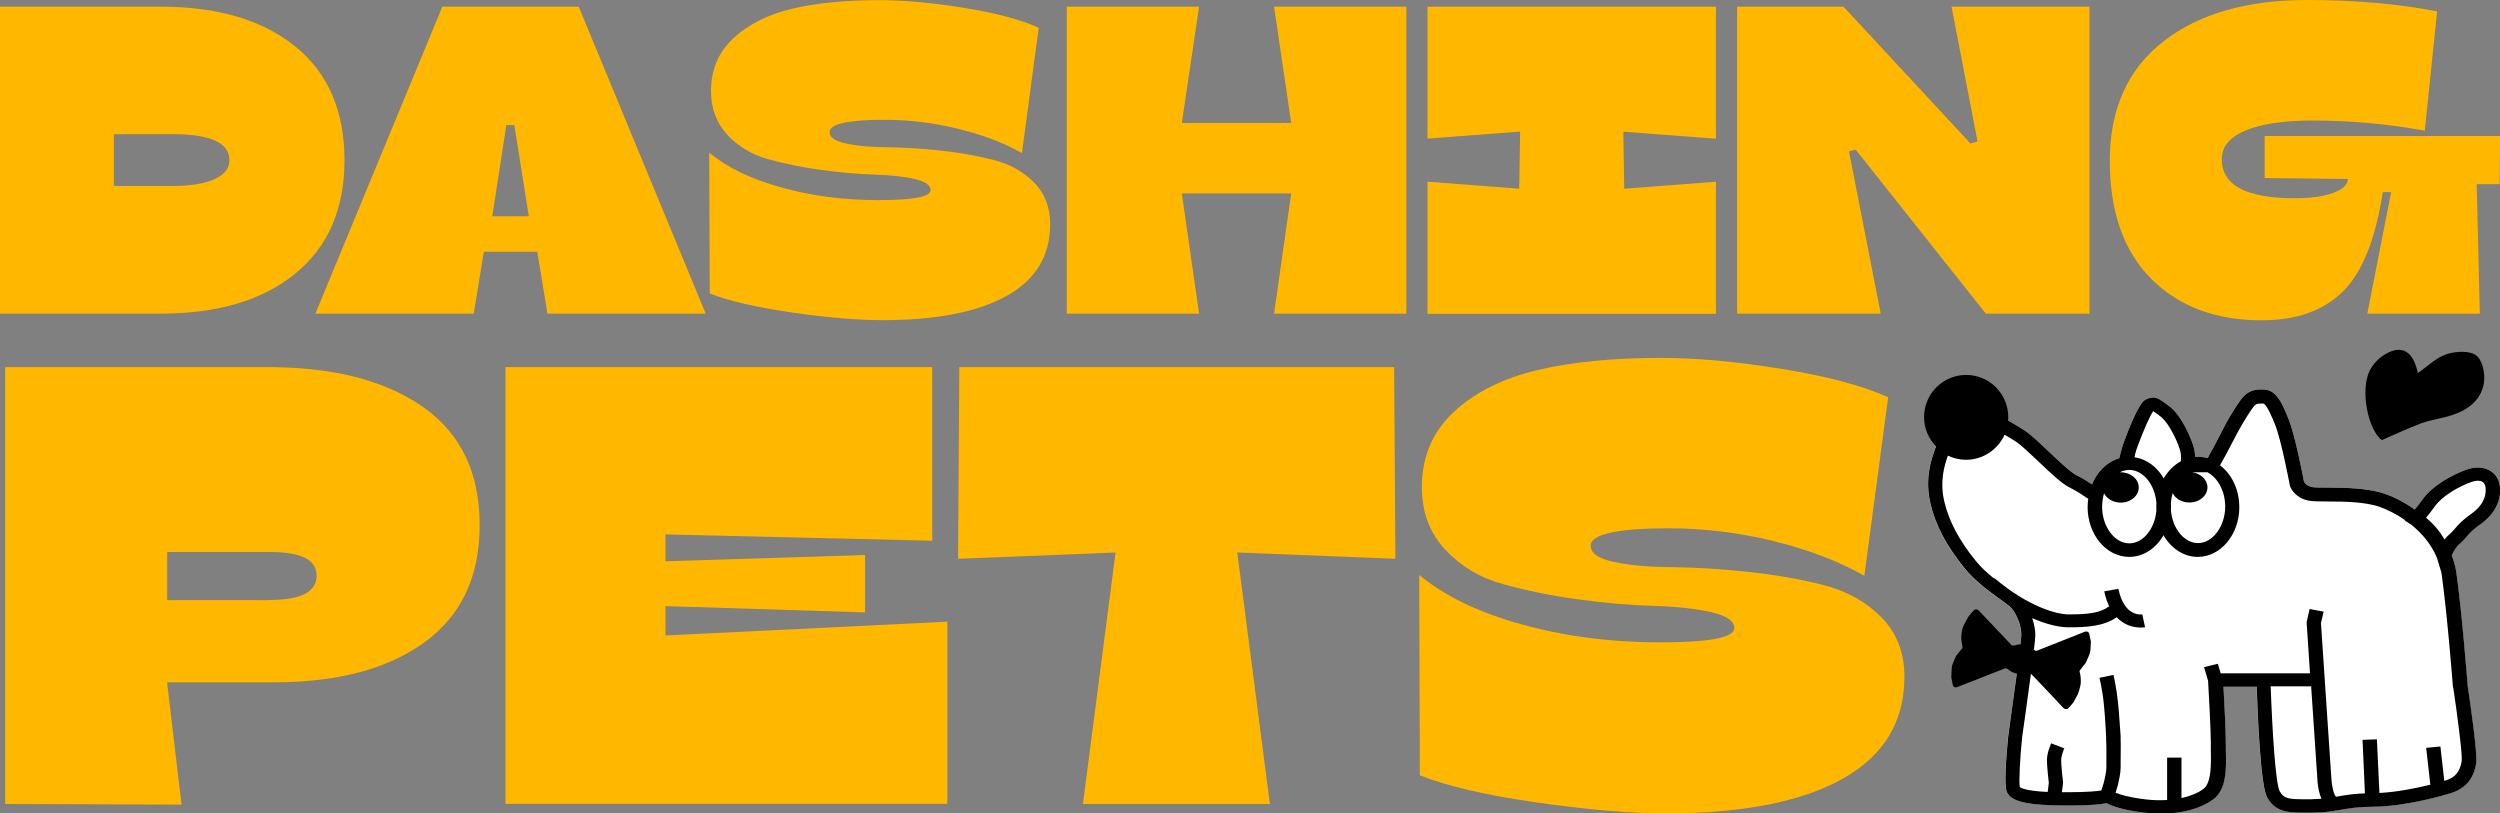
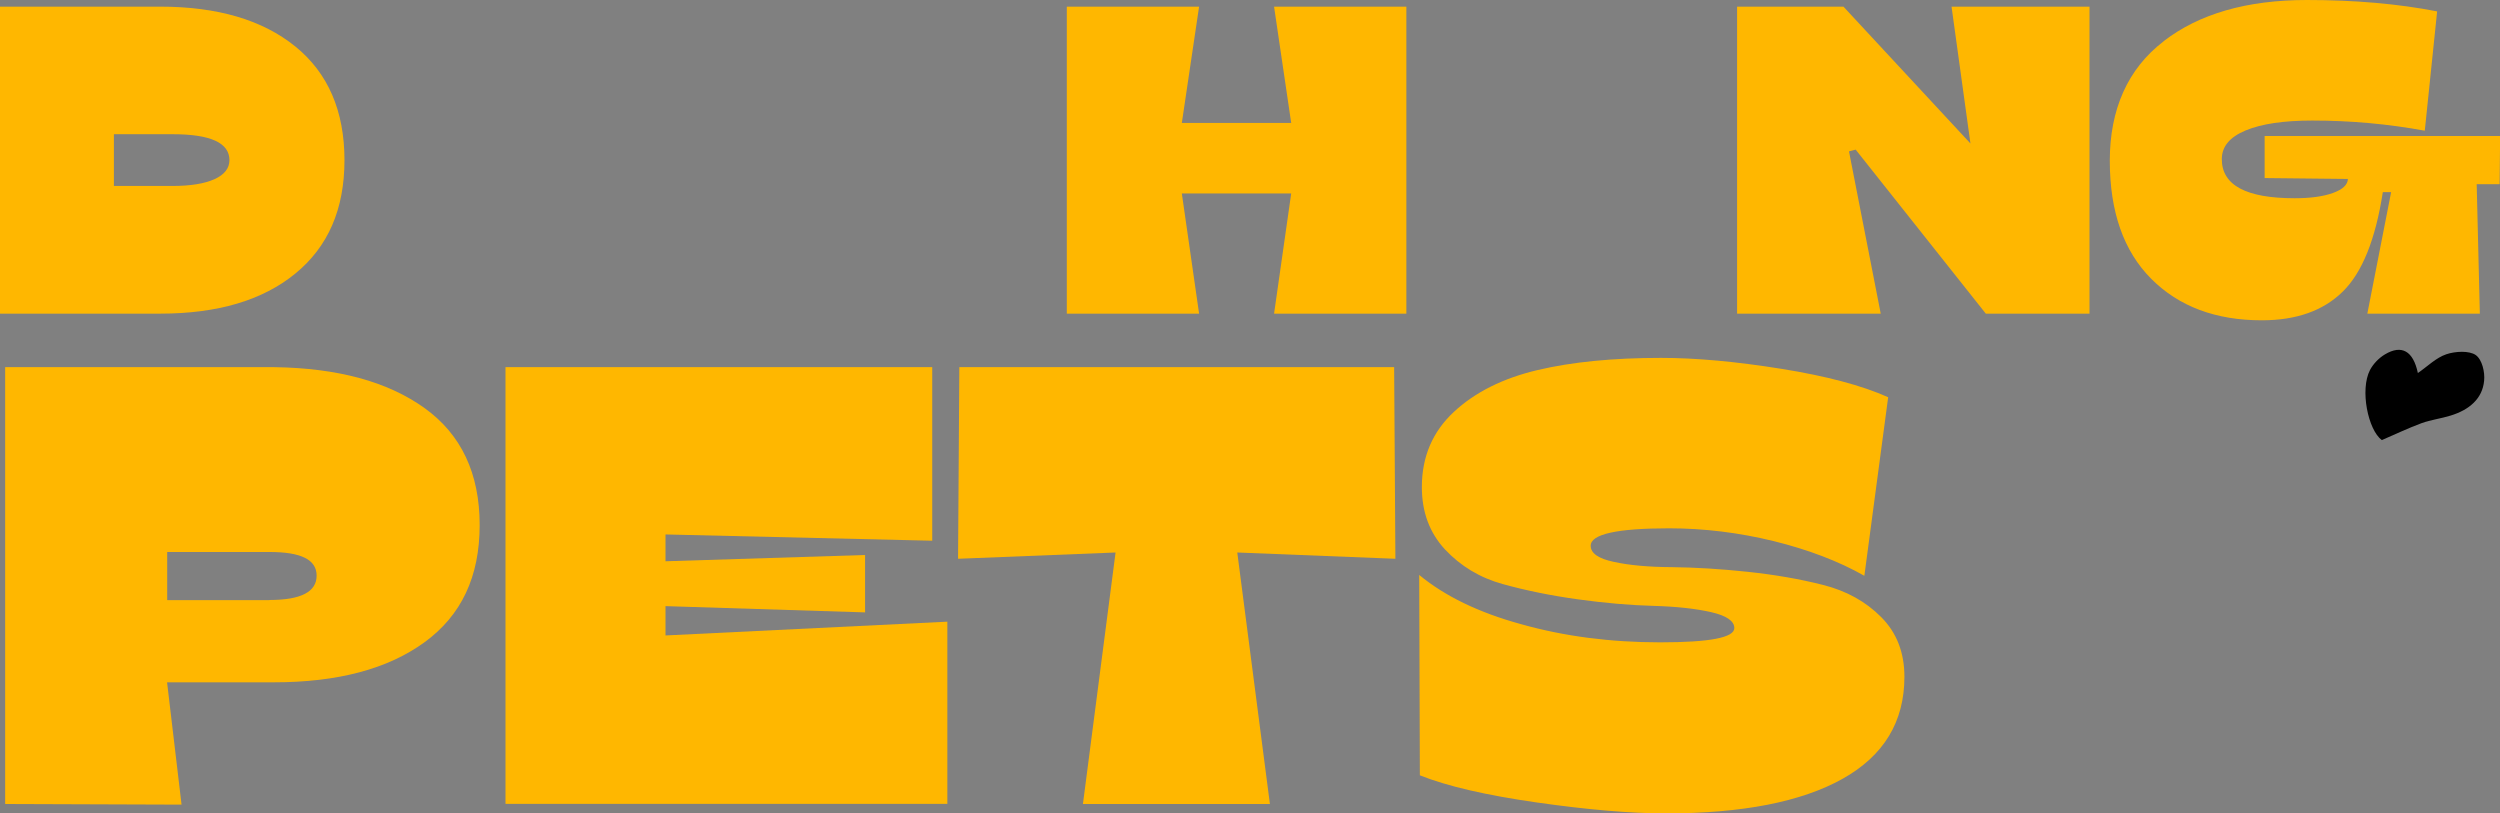
<svg xmlns="http://www.w3.org/2000/svg" fill="none" viewBox="0 0 209 68" height="68" width="209">
  <rect x="0" y="0" width="209" height="68" fill="#808080" stroke="none" />
  <g clip-path="url(#clip0_177_516)">
    <path fill="#FFB700" d="M0 0.555H13.388C18.18 0.555 21.951 1.666 24.69 3.887C27.428 6.107 28.798 9.282 28.798 13.388C28.798 17.495 27.428 20.627 24.69 22.869C21.951 25.111 18.18 26.221 13.388 26.221H0V0.555ZM9.511 15.546H14.42C15.916 15.546 17.085 15.358 17.927 14.981C18.76 14.604 19.181 14.069 19.181 13.388C19.181 11.943 17.601 11.22 14.431 11.22H9.522V15.546H9.511Z" />
-     <path fill="#FFB700" d="M26.365 26.221L36.982 0.555H48.379L58.997 26.221H45.767L44.914 21.046H40.448L39.605 26.221H26.365ZM44.208 18.082L42.997 10.455H42.333L41.153 18.082H44.218H44.208Z" />
-     <path fill="#FFB700" d="M65.295 15.662C67.802 16.374 70.52 16.73 73.448 16.73C76.376 16.73 77.798 16.447 77.798 15.892C77.798 15.473 77.345 15.169 76.44 14.96C75.534 14.75 74.396 14.635 73.048 14.593C71.7 14.551 70.225 14.425 68.624 14.205C67.023 13.985 65.548 13.681 64.2 13.304C62.852 12.927 61.714 12.246 60.808 11.272C59.902 10.298 59.439 9.072 59.439 7.605C59.439 5.824 60.071 4.347 61.324 3.184C62.578 2.022 64.221 1.205 66.243 0.723C68.266 0.251 70.688 0.01 73.49 0.01C75.534 0.01 77.883 0.22 80.547 0.649C83.212 1.079 85.308 1.634 86.836 2.315L85.435 12.802C83.939 11.943 82.159 11.272 80.105 10.769C78.051 10.266 76.008 10.015 73.964 10.015C70.889 10.015 69.351 10.361 69.351 11.041C69.351 11.482 69.804 11.796 70.72 11.995C71.626 12.194 72.763 12.299 74.133 12.309C75.502 12.32 76.977 12.414 78.578 12.582C80.179 12.749 81.653 13.011 83.023 13.357C84.392 13.702 85.519 14.331 86.436 15.242C87.341 16.154 87.794 17.327 87.794 18.741C87.794 21.381 86.583 23.382 84.16 24.734C81.738 26.085 78.283 26.766 73.785 26.766C71.721 26.766 69.193 26.556 66.212 26.127C63.231 25.698 60.935 25.163 59.334 24.535L59.291 12.76C60.787 14.006 62.788 14.97 65.295 15.662Z" />
    <path fill="#FFB700" d="M89.185 0.555H100.244L98.801 10.277H107.944L106.512 0.555H117.572V26.221H106.512L107.944 16.175H98.801L100.244 26.221H89.185V0.555Z" />
-     <path fill="#FFB700" d="M127.009 15.766L127.083 11L119.341 11.586V0.555H143.452V11.597L135.71 11.01L135.784 15.777L143.452 15.19V26.232H119.341V15.19L127.009 15.777V15.766Z" />
-     <path fill="#FFB700" d="M145.221 26.221V0.555H154.111L164.729 11.995L165.319 11.817L163.149 0.555H174.683V26.221H166.014L155.133 12.508L154.575 12.655L157.229 26.221H145.211H145.221Z" />
+     <path fill="#FFB700" d="M145.221 26.221V0.555H154.111L164.729 11.995L163.149 0.555H174.683V26.221H166.014L155.133 12.508L154.575 12.655L157.229 26.221H145.211H145.221Z" />
    <path fill="#FFB700" d="M180.876 3.447C183.847 1.152 187.839 0 192.863 0C196.845 0 200.468 0.314 203.744 0.953L202.712 10.927C199.636 10.361 196.508 10.078 193.306 10.078C190.925 10.078 189.071 10.35 187.733 10.906C186.396 11.461 185.743 12.257 185.743 13.305C185.743 15.484 187.776 16.573 191.831 16.573C193.158 16.573 194.222 16.426 195.033 16.133C195.844 15.84 196.265 15.452 196.286 14.96L189.324 14.886V11.367H209.011L208.968 15.4H207.051L207.315 26.221H197.909L199.899 16.06H199.204C198.593 20.02 197.477 22.796 195.844 24.388C194.222 25.981 191.968 26.777 189.092 26.777C185.237 26.777 182.151 25.624 179.844 23.309C177.537 20.994 176.379 17.704 176.379 13.43C176.379 9.156 177.874 5.751 180.876 3.457V3.447Z" />
    <path fill="#FFB700" d="M22.941 30.695C28.218 30.768 32.4 31.9 35.486 34.11C38.562 36.321 40.1 39.578 40.1 43.895C40.1 48.211 38.573 51.437 35.508 53.679C32.442 55.921 28.24 57.042 22.889 57.042H13.967L15.178 67.267L0.432 67.214V30.695H22.941ZM22.531 50.159C25.153 50.159 26.47 49.478 26.47 48.127C26.47 46.776 25.153 46.147 22.531 46.147H13.978V50.17H22.531V50.159Z" />
    <path fill="#FFB700" d="M42.259 30.695H77.935V45.204L55.636 44.68V46.922L72.321 46.398V51.196L55.636 50.673V53.124L79.199 51.972V67.204H42.259V30.695Z" />
    <path fill="#FFB700" d="M116.55 30.695L116.655 46.713L103.436 46.189L106.164 67.214H90.533L93.261 46.189L80.094 46.713L80.2 30.695H116.56H116.55Z" />
    <path fill="#FFB700" d="M127.199 52.191C130.77 53.197 134.635 53.7 138.796 53.7C142.957 53.7 144.99 53.302 144.99 52.506C144.99 51.919 144.336 51.469 143.051 51.175C141.756 50.882 140.144 50.704 138.227 50.651C136.3 50.599 134.204 50.421 131.928 50.107C129.653 49.792 127.557 49.363 125.63 48.829C123.702 48.294 122.101 47.32 120.805 45.937C119.51 44.544 118.867 42.805 118.867 40.72C118.867 38.185 119.763 36.09 121.543 34.435C123.323 32.779 125.661 31.617 128.547 30.936C131.433 30.255 134.867 29.919 138.859 29.919C141.766 29.919 145.116 30.223 148.908 30.831C152.7 31.439 155.681 32.235 157.851 33.209L155.86 48.137C153.722 46.922 151.194 45.958 148.276 45.235C145.358 44.523 142.441 44.167 139.544 44.167C135.173 44.167 132.982 44.659 132.982 45.623C132.982 46.252 133.624 46.702 134.92 46.974C136.215 47.257 137.827 47.404 139.776 47.414C141.714 47.435 143.82 47.561 146.096 47.802C148.371 48.043 150.477 48.41 152.415 48.902C154.354 49.394 155.976 50.285 157.271 51.594C158.567 52.893 159.209 54.559 159.209 56.581C159.209 60.342 157.482 63.181 154.038 65.109C150.593 67.036 145.664 68 139.27 68C136.331 68 132.739 67.696 128.484 67.088C124.239 66.481 120.974 65.727 118.699 64.815L118.646 48.064C120.784 49.834 123.628 51.217 127.199 52.191Z" />
-     <path fill="white" d="M208.989 40.7C208.937 40.102 208.642 39.62 208.147 39.338C207.62 39.034 206.914 39.002 206.188 39.264C204.945 39.704 203.333 40.626 202.554 41.716C202.269 42.103 202.048 42.397 201.869 42.596C200.995 41.977 200.12 41.538 199.425 41.297C197.993 40.794 196.044 40.773 194.622 40.762C194.043 40.762 193.442 40.762 193.232 40.71C192.821 40.616 192.652 40.343 192.61 40.26C192.515 39.746 191.862 36.331 191.294 34.959C190.788 33.722 190.303 32.56 189.208 32.56C188.587 32.56 187.944 32.56 187.291 33.471C186.733 34.246 186.132 35.262 185.606 36.341C185.226 37.096 184.805 37.86 184.552 38.3C184.289 38.227 184.015 38.185 183.731 38.185C183.657 38.185 183.583 38.185 183.51 38.196C183.51 37.997 183.488 37.787 183.446 37.578C183.33 37.001 182.488 34.822 181.361 33.963C180.476 33.293 180.149 33.041 179.444 33.377H179.412C179.223 33.481 178.77 33.691 177.59 36.865C177.495 37.127 177.39 37.441 177.295 37.808L177.179 38.3C177.179 38.3 177.074 38.342 177.032 38.353C177 38.353 176.968 38.374 176.947 38.384C176.052 38.719 175.304 39.474 174.893 40.49C174.44 40.186 174.019 39.935 173.619 39.746C173.124 39.505 172.144 38.573 171.281 37.756C170.491 37.001 169.732 36.289 169.205 35.954C168.142 35.273 166.414 34.34 166.34 34.309L166.119 34.194L164.308 34.655L164.192 34.76C163.686 35.221 162.032 36.792 161.769 37.515L161.737 37.62C161.464 38.395 160.884 39.998 161.369 42.082C161.79 43.905 162.696 45.623 164.223 47.509C165.108 48.598 166.309 49.468 167.183 50.096C167.51 50.337 167.794 50.536 167.984 50.694C168.563 51.196 168.974 52.338 168.974 53.051C168.974 53.658 168.321 58.425 167.878 61.515C167.731 63.024 167.51 65.622 167.762 66.198C168.131 67.026 169.511 67.33 172.871 67.33C174.735 67.33 175.641 67.235 176.094 67.13C176.526 67.361 177.411 67.707 179.149 67.916C179.654 67.979 180.16 68.01 180.634 68.01C182.414 68.01 183.962 67.591 185.016 66.816C186.153 65.978 186.111 64.176 186.069 62.731C186.069 62.521 186.069 62.322 186.069 62.133C186.069 61.138 185.932 58.551 185.869 57.398H188.65C188.724 59.577 188.955 65.601 189.513 66.638C190.219 67.948 191.399 67.937 192.895 67.927C193.042 67.927 193.19 67.927 193.348 67.927C194.232 67.927 194.906 67.811 195.623 67.696C196.381 67.57 197.161 67.434 198.288 67.434C201.1 67.434 204.46 66.429 204.829 66.313C206.093 65.926 206.798 65.098 206.999 63.789C207.125 62.971 206.44 58.341 206.293 57.367C206.261 57 205.808 51.154 205.345 47.907C205.271 47.383 205.134 46.88 204.955 46.419C205.071 46.147 205.303 45.718 205.587 45.477C205.829 45.278 205.998 45.078 206.177 44.879C206.44 44.576 206.725 44.251 207.346 43.821C208.494 43.015 209.095 41.883 208.989 40.72V40.7Z" />
    <path fill="black" d="M202.132 31.187C202.954 30.622 203.649 29.909 204.513 29.616C205.261 29.364 206.419 29.302 206.967 29.679C207.504 30.056 207.747 31.104 207.673 31.826C207.536 33.335 206.419 34.267 204.881 34.739C204.081 34.99 203.217 35.095 202.438 35.378C201.342 35.786 200.278 36.289 199.12 36.792C197.972 35.943 197.277 32.591 198.13 30.936C198.393 30.433 198.867 29.93 199.383 29.626C200.784 28.788 201.743 29.343 202.132 31.177V31.187Z" />
-     <path fill="black" d="M208.99 40.699C208.937 40.102 208.642 39.62 208.147 39.337C207.62 39.034 206.915 39.002 206.188 39.264C204.945 39.704 203.333 40.626 202.554 41.715C202.269 42.103 202.048 42.397 201.869 42.596C200.995 41.977 200.121 41.537 199.425 41.297C197.993 40.794 196.044 40.773 194.622 40.762C194.043 40.762 193.443 40.762 193.232 40.71C192.821 40.615 192.653 40.343 192.61 40.259C192.516 39.746 191.863 36.331 191.294 34.959C190.788 33.722 190.304 32.559 189.208 32.559C188.587 32.559 187.944 32.559 187.291 33.471C186.733 34.246 186.132 35.262 185.606 36.341C185.227 37.096 184.805 37.86 184.553 38.3C184.289 38.227 184.015 38.185 183.731 38.185C183.657 38.185 183.583 38.185 183.51 38.196C183.51 37.996 183.489 37.787 183.447 37.578C183.331 37.001 182.488 34.822 181.361 33.963C180.476 33.293 180.15 33.041 179.444 33.377H179.412C179.223 33.481 178.77 33.691 177.59 36.865C177.495 37.127 177.39 37.441 177.295 37.808L177.179 38.3C177.179 38.3 177.074 38.342 177.032 38.353C177 38.353 176.969 38.374 176.948 38.384C176.052 38.719 175.304 39.474 174.894 40.49C174.441 40.186 174.019 39.935 173.619 39.746C173.124 39.505 172.144 38.573 171.281 37.756C170.491 37.001 169.732 36.289 169.206 35.954C168.816 35.702 168.331 35.419 167.878 35.157C167.878 35.063 167.889 34.959 167.889 34.864C167.889 32.926 166.309 31.344 164.371 31.344C162.433 31.344 160.853 32.916 160.853 34.864C160.853 35.828 161.243 36.697 161.864 37.326C161.832 37.389 161.801 37.452 161.78 37.504L161.748 37.609C161.474 38.384 160.895 39.987 161.379 42.072C161.801 43.895 162.707 45.613 164.234 47.498C165.119 48.588 166.32 49.457 167.194 50.086C167.52 50.327 167.805 50.526 167.994 50.683C168.574 51.186 168.984 52.328 168.984 53.04C168.984 53.166 168.953 53.459 168.911 53.868C168.742 53.868 168.563 53.899 168.395 53.962C168.331 53.983 168.247 53.962 168.184 53.952C168.142 53.941 168.11 53.878 168.079 53.836C167.699 53.438 167.32 53.04 166.941 52.642C166.435 52.108 165.94 51.574 165.435 51.05C165.329 50.934 165.119 50.903 165.024 51.008C164.855 51.175 164.708 51.364 164.56 51.553L164.16 52.286C164.002 52.611 163.981 52.956 163.96 53.302C163.95 53.564 164.034 53.826 164.065 54.088C164.065 54.119 164.065 54.161 164.044 54.193C163.876 54.402 163.707 54.611 163.539 54.821C163.539 54.821 163.518 54.842 163.518 54.852C163.381 55.209 163.17 55.533 163.16 55.921L163.128 56.633C163.16 56.833 163.202 57.021 163.244 57.22C163.286 57.45 163.454 57.524 163.707 57.409C163.865 57.346 164.023 57.283 164.181 57.22C164.55 57.073 164.919 56.927 165.287 56.791C165.645 56.654 165.993 56.518 166.351 56.371C166.772 56.204 167.194 56.036 167.615 55.879C167.668 55.858 167.763 55.879 167.815 55.911C167.889 55.942 167.931 56.015 168.005 56.057C168.194 56.183 168.395 56.277 168.605 56.319C168.384 57.985 168.11 59.965 167.889 61.526C167.741 63.034 167.52 65.632 167.773 66.209C168.142 67.036 169.522 67.34 172.882 67.34C174.746 67.34 175.652 67.246 176.105 67.141C176.537 67.371 177.422 67.717 179.159 67.927C179.665 67.989 180.171 68.021 180.645 68.021C182.425 68.021 183.973 67.602 185.027 66.827C186.164 65.989 186.122 64.187 186.08 62.741C186.08 62.531 186.08 62.332 186.08 62.144C186.08 61.149 185.943 58.561 185.88 57.409H188.66C188.734 59.588 188.966 65.611 189.524 66.648C190.23 67.958 191.41 67.948 192.905 67.937C193.053 67.937 193.2 67.937 193.358 67.937C194.243 67.937 194.917 67.822 195.633 67.707C196.392 67.581 197.171 67.445 198.298 67.445C201.111 67.445 204.471 66.439 204.839 66.324C206.103 65.936 206.809 65.109 207.009 63.799C207.136 62.982 206.451 58.352 206.304 57.377C206.272 57.011 205.819 51.165 205.356 47.917C205.282 47.394 205.145 46.891 204.966 46.43C205.082 46.157 205.313 45.728 205.598 45.487C205.84 45.288 206.009 45.089 206.188 44.89C206.451 44.586 206.735 44.261 207.357 43.832C208.505 43.025 209.105 41.894 209 40.731L208.99 40.699ZM184.563 39.495C185.406 39.945 186.027 41.066 186.027 42.344C186.027 43.999 184.984 45.403 183.752 45.403C182.593 45.403 181.603 44.167 181.487 42.637C181.487 42.543 181.498 42.438 181.498 42.334C181.498 42.229 181.498 42.135 181.487 42.03C181.508 41.747 181.561 41.475 181.635 41.223C181.856 41.684 182.404 42.009 183.036 42.009C183.868 42.009 184.542 41.443 184.542 40.741C184.542 40.113 183.994 39.589 183.278 39.484H184.574L184.563 39.495ZM178.475 38.049C178.559 37.724 178.643 37.441 178.738 37.211C179.223 35.922 179.76 34.707 180.013 34.372C180.171 34.477 180.455 34.686 180.613 34.812C181.382 35.388 182.172 37.2 182.288 37.776C182.341 38.049 182.341 38.342 182.319 38.562C181.74 38.877 181.245 39.379 180.887 39.997C180.339 39.034 179.454 38.374 178.443 38.227L178.485 38.059L178.475 38.049ZM175.894 41.234C176.126 41.695 176.663 42.019 177.295 42.019C178.127 42.019 178.801 41.454 178.801 40.752C178.801 40.05 178.127 39.484 177.295 39.484C177.274 39.484 177.253 39.484 177.221 39.484C177.327 39.432 177.432 39.379 177.548 39.348C177.548 39.348 177.558 39.348 177.569 39.348C177.716 39.306 177.864 39.285 178.011 39.285C179.17 39.285 180.16 40.521 180.276 42.051C180.276 42.145 180.265 42.25 180.265 42.355C180.265 42.459 180.265 42.554 180.276 42.658C180.16 44.188 179.17 45.424 178.011 45.424C176.779 45.424 175.736 44.02 175.736 42.365C175.736 41.977 175.799 41.6 175.894 41.255V41.234ZM193.337 66.816C193.179 66.816 193.021 66.816 192.874 66.816C191.378 66.827 190.936 66.795 190.577 66.135C190.23 65.486 189.946 60.813 189.83 57.377H193.211L193.737 65.192C193.737 65.391 193.801 66.146 194.075 66.774C193.843 66.795 193.601 66.806 193.337 66.806V66.816ZM205.092 57.45V57.482C205.429 59.734 205.872 63.129 205.798 63.621C205.661 64.511 205.261 65.004 204.439 65.255C204.408 65.255 204.376 65.276 204.344 65.287L204.018 62.406L202.828 62.521L203.175 65.601C201.953 65.905 200.352 66.219 198.92 66.292L198.709 61.809L197.508 61.85L197.708 66.324C196.75 66.355 196.023 66.481 195.37 66.596C195.349 66.596 195.328 66.596 195.296 66.607C195.096 66.428 194.938 65.706 194.907 65.14L194.032 52.087L194.254 51.133L193.084 50.913L192.832 52.014L193.116 56.288H189.777H185.648L185.416 55.492L184.258 55.774L184.595 56.916C184.626 57.409 184.826 60.95 184.826 62.112C184.826 62.301 184.826 62.511 184.826 62.73C184.847 63.809 184.89 65.444 184.215 65.947C183.741 66.303 183.109 66.554 182.372 66.722V63.338H181.171V66.879C180.571 66.921 179.928 66.9 179.265 66.816C177.927 66.648 177.211 66.418 176.863 66.271C176.937 66.02 177.032 65.727 177.063 65.601C177.127 65.329 177.285 64.637 177.285 64.176C177.285 64.061 177.285 63.883 177.285 63.663C177.285 63.045 177.306 62.186 177.285 61.809V61.536C177.232 60.918 177.179 59.881 177.074 58.802C176.948 57.513 176.695 56.476 176.684 56.424L175.515 56.665C175.515 56.665 175.768 57.681 175.884 58.896C175.989 59.954 176.042 60.981 176.073 61.589V61.871C176.105 62.217 176.094 63.087 176.094 63.663C176.094 63.883 176.094 64.071 176.094 64.187C176.094 64.469 175.989 64.983 175.894 65.37C175.863 65.475 175.768 65.8 175.673 66.083C175.346 66.135 174.567 66.23 172.829 66.23C172.671 66.23 172.524 66.23 172.376 66.23L172.471 65.454V65.391C172.418 65.014 172.313 63.946 172.313 63.548C172.313 63.212 172.503 62.73 172.576 62.563L172.029 62.353L171.481 62.144C171.439 62.228 171.123 62.94 171.123 63.548C171.123 64.029 171.249 65.171 171.281 65.454L171.186 66.209C169.29 66.114 168.921 65.863 168.858 65.79C168.763 65.391 168.879 63.338 169.048 61.651C169.111 61.191 169.49 58.572 169.785 56.33C169.88 56.413 169.964 56.518 170.059 56.602C170.354 56.916 170.649 57.22 170.944 57.534C171.186 57.786 171.428 58.048 171.67 58.299C171.944 58.592 172.218 58.886 172.492 59.179C172.597 59.294 172.797 59.315 172.892 59.221C173.05 59.053 173.219 58.886 173.345 58.708L173.714 58.027C173.798 57.817 173.851 57.608 173.903 57.388C173.935 57.262 173.956 57.136 173.956 57.011C173.956 56.832 173.946 56.644 173.924 56.466C173.914 56.361 173.872 56.246 173.851 56.141C173.851 56.11 173.851 56.078 173.872 56.047C174.03 55.837 174.209 55.638 174.356 55.429C174.42 55.345 174.441 55.23 174.493 55.135C174.62 54.852 174.757 54.57 174.767 54.266L174.799 53.627C174.746 53.428 174.714 53.218 174.672 53.019C174.63 52.82 174.462 52.736 174.24 52.831C173.64 53.072 173.04 53.312 172.429 53.553C171.723 53.836 171.007 54.119 170.301 54.392C170.248 54.413 170.122 54.392 170.09 54.36C170.069 54.339 170.048 54.329 170.038 54.308C170.111 53.7 170.154 53.25 170.154 53.072C170.154 52.663 170.059 52.171 169.89 51.678C171.112 52.212 172.155 52.443 172.924 52.443C174.42 52.443 175.852 52.37 176.958 51.605C177.127 51.783 177.316 51.93 177.527 52.066C178.075 52.401 178.612 52.464 178.959 52.464C179.159 52.464 179.296 52.443 179.328 52.432L179.096 51.364C178.938 51.385 177.58 51.532 177.095 49.227L175.915 49.436C176.01 49.897 176.147 50.316 176.326 50.683C175.589 51.249 174.556 51.364 172.934 51.364C171.955 51.364 169.553 50.725 166.741 48.336L166.709 48.368C166.172 47.938 165.624 47.446 165.182 46.901C163.76 45.152 162.928 43.559 162.538 41.904C162.138 40.175 162.591 38.803 162.844 38.091C163.307 38.311 163.813 38.437 164.36 38.437C165.793 38.437 167.025 37.578 167.584 36.341C167.91 36.53 168.237 36.729 168.51 36.907C168.942 37.179 169.68 37.892 170.406 38.573C171.418 39.536 172.376 40.448 173.05 40.773C173.45 40.972 173.924 41.255 174.42 41.6L174.578 41.695C174.546 41.925 174.525 42.156 174.525 42.397C174.525 44.691 176.084 46.556 178.001 46.556C179.191 46.556 180.244 45.843 180.866 44.743C181.498 45.833 182.541 46.556 183.731 46.556C185.648 46.556 187.207 44.691 187.207 42.397C187.207 40.919 186.564 39.631 185.595 38.898C185.848 38.447 186.29 37.651 186.691 36.865C187.207 35.839 187.776 34.875 188.292 34.141C188.587 33.733 188.671 33.733 189.198 33.733C189.472 33.733 189.998 35 190.167 35.419C190.725 36.771 191.42 40.542 191.431 40.574L191.452 40.657C191.578 41.003 192.031 41.642 192.937 41.841C193.285 41.915 193.843 41.925 194.601 41.925C195.928 41.925 197.751 41.946 198.972 42.386C199.562 42.596 200.31 42.962 201.058 43.475L201.026 43.507L201.585 43.863C202.448 44.565 203.249 45.476 203.723 46.618L204.092 47.834C204.113 47.917 204.123 48.012 204.134 48.095C204.597 51.406 205.071 57.45 205.071 57.513L205.092 57.45ZM206.62 42.941C205.872 43.465 205.514 43.863 205.24 44.188C205.092 44.366 204.955 44.513 204.787 44.659C204.629 44.785 204.492 44.942 204.365 45.099C204.039 44.544 203.544 43.874 202.817 43.287C203.007 43.056 203.259 42.742 203.565 42.313C204.197 41.443 205.587 40.647 206.62 40.291C206.988 40.155 207.304 40.155 207.515 40.27C207.726 40.385 207.778 40.615 207.799 40.794C207.873 41.6 207.452 42.355 206.62 42.941Z" />
  </g>
  <defs>
    <clipPath id="clip0_177_516">
      <rect fill="white" height="68" width="209" />
    </clipPath>
  </defs>
</svg>